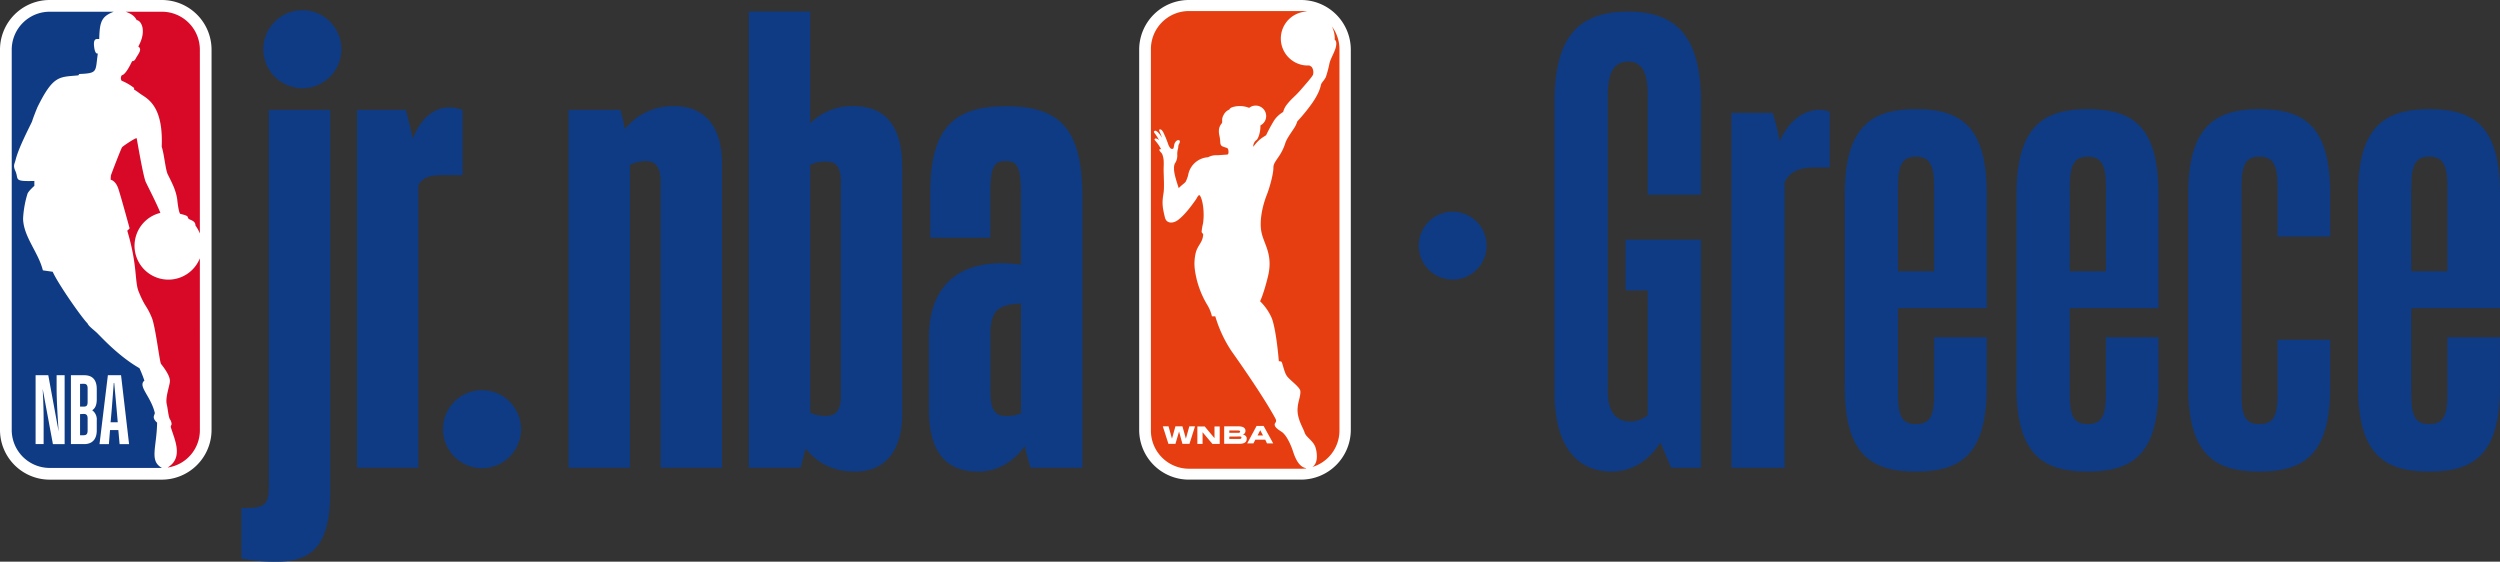
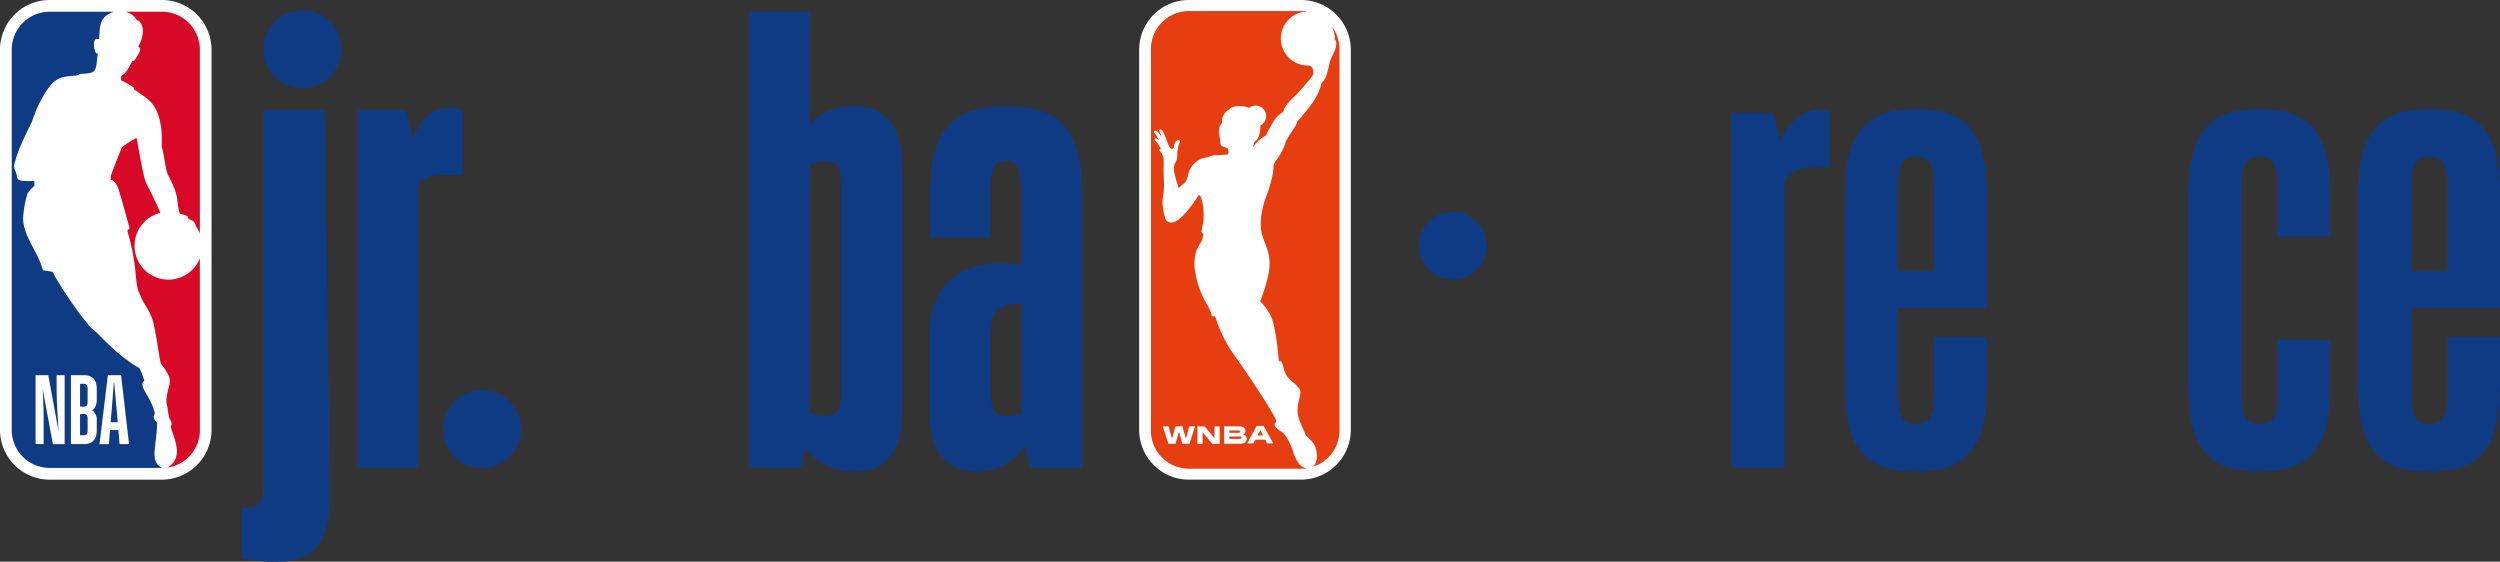
<svg xmlns="http://www.w3.org/2000/svg" id="Layer_1" data-name="Layer 1" viewBox="0 0 1066.03 239.51">
  <rect x="0" y="0" width="1066.03" height="239.51" fill="#333333" stroke="none" />
  <defs>
    <style>.cls-1{fill:#0e3b83;}.cls-2{fill:#fff;}.cls-3{fill:#d70926;}.cls-4{fill:#e73e11;}</style>
  </defs>
-   <path class="cls-1" d="M268.62,70.31V199.46H242.47V46.88h22.07a77.49,77.49,0,0,1,1.91,8.18,26.26,26.26,0,0,1,21-9.81c12,0,20.44,7.35,20.44,24.79V199.46H281.7V77.94c0-6.26-1.63-9.26-6.54-9.26a16.67,16.67,0,0,0-6.54,1.63" />
  <path class="cls-1" d="M358.54,168.67V77.4c0-6-1.91-8.72-6.54-8.45a12.9,12.9,0,0,0-6.54,1.36V176a16.2,16.2,0,0,0,6.54,1.37c4.9,0,6.54-2.72,6.54-8.72m-15,22.62-2.18,8.17H319.31V4.92h26.15V52.61A25.28,25.28,0,0,1,364,45.25c12.53,0,20.71,7.36,20.71,25.88V176.3c0,17.16-8.18,24.79-20.17,24.79-10.36,0-16.89-4.62-21-9.8" />
  <path class="cls-1" d="M435.38,176.3V129.44c-9.81.27-13.08,3.27-13.08,13.08v23.7c0,7.09,1.09,11.17,6.53,11.17a18.1,18.1,0,0,0,6.55-1.09M437,190.2c-4.08,5.72-10.63,10.89-19.9,10.89-13.62,0-21-8.16-21-26.7V144.15c0-24,14.71-34.6,39.24-31.33V82.3c0-11.17-1.64-13.62-6.55-13.62s-6.53,2.45-6.53,13.62v19.08H396.68V82.3c0-27.79,10.09-37,32.43-37,23.71,0,32.42,10.62,32.42,38.69V199.46H439.46A87.05,87.05,0,0,1,437,190.2" />
-   <path class="cls-1" d="M140.81,209.81c0,23.43-8.18,29.7-23.16,29.7a75.68,75.68,0,0,1-14.71-1.36V216.63h2.45c8.17,0,9.26-2.46,9.26-9.54V46.88h26.16Z" />
+   <path class="cls-1" d="M140.81,209.81c0,23.43-8.18,29.7-23.16,29.7a75.68,75.68,0,0,1-14.71-1.36V216.63c8.17,0,9.26-2.46,9.26-9.54V46.88h26.16Z" />
  <path class="cls-1" d="M145.57,21A16.63,16.63,0,1,1,129,4.36,16.62,16.62,0,0,1,145.57,21" />
  <path class="cls-1" d="M222.17,183a16.63,16.63,0,1,1-16.63-16.63A16.62,16.62,0,0,1,222.17,183" />
  <path class="cls-1" d="M152.25,199.46V46.88H173c.82,2.72,1.91,7.08,3,12.26,3-7.63,8.18-13.35,15.81-13.35a17.72,17.72,0,0,1,5.44,1.09V74.67H189c-5.45,0-8.72.82-10.62,4.36V199.46Z" />
  <path class="cls-2" d="M69.06,0H21.17A21.19,21.19,0,0,0,0,21.18V183.34a21.2,21.2,0,0,0,21.17,21.19H69a21.24,21.24,0,0,0,21.21-21.19V21.18A21.21,21.21,0,0,0,69.06,0" />
  <path class="cls-3" d="M57.18,37.51l0,.68c1.46.86,2.2,1.56,3.67,2.5,3.91,2.46,8.72,6.83,8.11,21.88,1.09,3.29,1.58,9.74,2.59,11.81,2,4,3.39,6.65,4,10.46,0,0,.58,5.93,1.35,6.36,4,.91,2.87,1.31,3.46,2s3,.78,3,3a14.24,14.24,0,0,1,1.86,3.38V21.18A16.19,16.19,0,0,0,69.06,5H53.59c2.48.88,3.88,1.93,4.7,3.58,2,.18,4.38,4.65.68,11.26,1.64,1.1.36,2.73-.82,4.63-.35.6-.72,1.68-1.82,1.61-1.4,3-3.1,5.82-4.38,6a2.08,2.08,0,0,0-.09,2.34,21.94,21.94,0,0,1,5.32,3.09" />
  <path class="cls-3" d="M85.22,110.14A14.44,14.44,0,1,1,68.39,90.77c-1.67-4.16-5.17-10.91-6.22-13.12S58.8,61.73,58.29,59c-.11-.6-6.22,3.54-6.23,3.8-.36.34-4.59,11.38-4.76,12a16.11,16.11,0,0,0-.1,1.85s2.08.26,3.28,3.88,4.79,16.84,4.79,16.84a8.27,8.27,0,0,1-1,1c4.55,15.26,3,21.83,5,26.3,2.57,6.31,3.26,5.48,5.46,10.78,1.59,3.86,3.35,19.05,3.94,19.73,2.46,3.12,3.79,5.56,3.79,7.31s-2.09,7-1.33,10c.46,1.8.7,5.82,1.54,6.58,0,0,.77,1.5.39,2.18-.11.23-.33.58-.23.86,1.35,4.78,5.73,13-1.35,17.23h.14a16.07,16.07,0,0,0,13.61-16Z" />
  <path class="cls-1" d="M67,180.23c-2.6-2.32-.86-3.3-1-4.22-1.71-7.08-7.34-11.37-4.43-13.71A54.08,54.08,0,0,0,59.47,157c-8.77-5-16.23-13.22-17.5-14.42-1.53-1.67-4.16-3.35-4.65-4.7-2.11-1.94-12.44-16.6-14.85-22l-4.19-.6C16.37,107.54,10,101,9.84,93.18a44.23,44.23,0,0,1,1.87-10.54c.5-1.28,2.94-3.39,2.94-3.39V77.16c-9.15.26-6.51-.67-8.09-4.23-1.11-2.46-.31-3,.08-4.71,1.23-5,5.31-12.82,7-16.35.52-1.79,2.29-6.09,2.29-6.09,6.82-13.88,9.36-12.86,17.46-13.64l.4-.58c8.11-.35,6.79-1,7.93-8.78-1.18.51-1.53-2.45-1.53-2.45-.65-4.45,1.23-3.6,2.12-3.69C42.49,9.32,43.24,7,48.52,5H21.18A16.19,16.19,0,0,0,5,21.19V183.34a16.19,16.19,0,0,0,16.19,16.19H69.06c-5.48-3-2.25-8.6-2.06-19.3" />
  <path class="cls-2" d="M30.24,189.35V160h5.69c3.3,0,5.33,1.77,5.33,5.88v4.37c0,2.67-.81,4-1.95,4.68a4.84,4.84,0,0,1,1.95,4.32v4.28c0,4-2.15,5.84-5.33,5.84Zm3.9-12.76v9h1.51c1.34,0,1.71-.7,1.71-2.09v-5c0-1.44-.45-2-1.76-2Zm0-12.9v9.7H35.6c1.39,0,1.76-.49,1.76-2.1v-5.64c0-1.35-.41-2-1.71-2Zm16.32,19.69H46.92l-.49,6h-4L46,160h5.62l3.42,29.37H51Zm-1.76-20.1h-.19c-.25,3.53-.74,9.74-.9,11.72l-.45,5.05h3.05L49.77,175c-.17-2-.74-8.15-1.07-11.72M18.6,189.35H15.18V160h5.41L25,184c-.37-5.76-.86-12.7-.86-18.63V160h3.42v29.37h-5l-4.36-23.53c.29,5.43.41,9.75.41,14.27Z" />
  <path class="cls-2" d="M554.82,0H506.93a21.19,21.19,0,0,0-21.17,21.17V183.32a21.2,21.2,0,0,0,21.17,21.2h47.86A21.25,21.25,0,0,0,576,183.32V21.17A21.21,21.21,0,0,0,554.82,0" />
  <path class="cls-4" d="M567.94,11.3a11.43,11.43,0,0,1,1.2,5.68c.67.31.88,1.55.44,3.28-.54,2.09-2.21,4.79-2.66,6.68a49.54,49.54,0,0,1-1.5,5.74c-.59,1.48-1.92,2.5-2.14,3.45s-.68,3.41-3.78,7.88a75.73,75.73,0,0,1-6.32,7.75,11.14,11.14,0,0,1-1.43,3c-2,3-3.22,4.69-3.74,6.46a21.75,21.75,0,0,1-2.94,5.84C543.75,69,543,70,543,71.4c0,3.1-1.83,9.18-2.77,11.55-2.4,6.12-3.21,12.27-2.25,16.4,1.14,5.06,4.92,9.33,2.7,18.5-1.84,7.61-3.37,10.61-3.37,10.61a22.61,22.61,0,0,1,5,7.22c2,5.34,3,18.35,3,18.35a3.12,3.12,0,0,1,1.06.18c.45.19,1.09,4.09,2.24,5.93s5.63,4.78,5.87,6.58-1,4.67-1.12,6.91a10.5,10.5,0,0,0-.06,1.81c.22,3.87,2.45,7.2,3,9,.63,2.1,3.84,3.5,4.71,6.57.74,2.61,1,6.61-1.41,8.12a16.24,16.24,0,0,0,11.56-15.55V21a16.13,16.13,0,0,0-3.17-9.65m-11,188.39a17.32,17.32,0,0,1-2,.13h-48a16.24,16.24,0,0,1-16.23-16.24V21A16.23,16.23,0,0,1,506.88,4.71h48a16.41,16.41,0,0,1,2.64.21,11.51,11.51,0,0,0-1.87,22.84,11.39,11.39,0,0,0,2.6.15,3.58,3.58,0,0,1,1.12.71,3.94,3.94,0,0,1,.51,3.25c-.38.91-2.7,3.53-5.29,6.51s-3.57,3.32-5.92,6.28a8.87,8.87,0,0,0-1.52,3.09,12.09,12.09,0,0,0-3.76,3.46,67.23,67.23,0,0,0-3.52,6.48,22.68,22.68,0,0,0-2.64,1.78,17.59,17.59,0,0,0-2.81,3.14,3.31,3.31,0,0,1,1.4-2.93c.67-.54,1.71-3.19,1.64-6.2A4.47,4.47,0,1,0,532.65,46a10.52,10.52,0,0,0-6.47-.48c-.88.19-1.74.56-1.95,1.19a4.49,4.49,0,0,0-2.33,2.06c-1.13,1.81-.61,2.9-.8,3.56s-2,1.69-1.11,5.6c.35,1.59.29,2.76.42,3.34a1.54,1.54,0,0,0,1.11,1.24c.42.18.79.29,1.23.44.63.19.92.38,1,.94a2.83,2.83,0,0,1,.07.42,5.32,5.32,0,0,1,0,1,.86.86,0,0,1-.43.6l-4.33.29a7.26,7.26,0,0,0-3.92.85,9.21,9.21,0,0,0-8.52,7.72,13.76,13.76,0,0,1-1,2.65c-.32.61-1.84,1.54-3,2.81-.8-2.51-1.88-5.69-2-7.88v-.58a4.73,4.73,0,0,1,.32-2A5.83,5.83,0,0,0,502,66a8.49,8.49,0,0,1,.34-2.7c.17-.67,0-1.13.34-1.75a3,3,0,0,0,.45-1.34c-.13-.54-.81-.53-1.22-.33A2.87,2.87,0,0,0,500.67,62c-.19.58-.14,1.21-.45,1.39a1,1,0,0,1-1.18-.22,6.07,6.07,0,0,1-.82-1.41,42.3,42.3,0,0,0-2.3-5.57c-.27-.37-.53-.83-1-1s-.78.2-.61.55c.41,1,.87,2,1.2,3a12.77,12.77,0,0,0-1.32-1.86,3.79,3.79,0,0,0-1.28-1.08.62.62,0,0,0-.83.32c-.07.25.14.47.26.68a18,18,0,0,1,1.9,3,2.94,2.94,0,0,0-1.21-.74.63.63,0,0,0-.69.24.75.75,0,0,0,.21.63A16.69,16.69,0,0,1,494.16,62c.36.56.7,1.14,1,1.68-.29-.18-.84-.13-.81.31.26.79,1.15,1.21,1.35,2.05.67,1.77.55,3.59.49,5.76s.39,7.94-.05,10.58c-.67,4.09-.53,5.72.59,10.33.66,2.69,3.39,2.65,5.42,1.22,3.39-2.42,6.85-7.55,7.65-8.63.63-.86,1.07-2.23,1.73-2.05,1.2,1.27,2.22,7,1.45,12.06a23.07,23.07,0,0,0-.6,3.52c.11.61.68.87.67,1-.1,3.75-2.54,4.64-3.31,8.58s-.37,6.71.53,10.67a39.55,39.55,0,0,0,4.45,10.8,17,17,0,0,1,2.07,5l1.42,0a54.68,54.68,0,0,0,6.86,14.76c13.16,18.58,17.71,26.85,18.73,28.74.91,1.64-.26,1.74-.26,2.63s.67,1.67,2.89,3.07,4.18,6,5,8.62c.75,2.29,2.36,6.45,5.43,6.89" />
  <path class="cls-2" d="M502.76,184l-1.53,5.26h-3l-2.39-7.46h2.44l1.46,5.26,1.47-5.26h3l1.47,5.26,1.46-5.26h2.43l-2.37,7.46h-3Zm15.12,2.84v-5h2.22v7.46H517l-4.21-5v5h-2.22v-7.46h3.13Zm13.73.33c0,1.49-1.24,2.08-3.11,2.08H522v-7.46h5.92c2,0,3.17.55,3.17,2A1.62,1.62,0,0,1,530,185.3s-.05,0-.05,0a.05.05,0,0,0,.05.05,1.7,1.7,0,0,1,1.64,1.74m-2.83-3c0-.35-.26-.53-.9-.53h-3.72v1h3.72c.64,0,.9-.19.9-.51m-4.62,2.11v1h4.36c.6,0,.81-.22.81-.56s-.21-.48-.81-.48Zm15.32,1.31H535.3l-.83,1.61h-2.65l4-7.45h3l4.1,7.45h-2.65Zm-3.27-1.78h2.32l-1.18-2.24Z" />
  <circle class="cls-1" cx="619.44" cy="104.75" r="14.48" />
-   <path class="cls-1" d="M708,188.66c-4.32,7.3-11.89,12.43-20.81,12.43-13.23,0-24.31-8.91-24.31-33.77v-124c0-27.56,10.26-38.36,31.34-38.36,20.81,0,31.07,10.8,31.07,38.36V83H702.61V40.59c0-9.72-2.44-14.32-8.38-14.32s-8.65,4.6-8.65,14.32V167.05c0,8.1,3.25,12.7,9.73,12.7a12.17,12.17,0,0,0,7.3-2.7V123.82h-9.46V102.2H725.3v97.27H712.6Z" />
  <path class="cls-1" d="M761,77.61V199.47h-22.7V48.16h17.57a72.54,72.54,0,0,1,3,12.16c3.24-7.57,9.19-13.51,17.29-13.51a18.13,18.13,0,0,1,4.06.81V71.4h-6.22C767.46,71.4,763.4,73,761,77.61Z" />
  <path class="cls-1" d="M816.9,201.09c-18.64,0-30.26-7-30.26-35.93V82.74c0-28.91,11.62-36.2,30.26-36.2,18.92,0,30.27,7,30.27,35.93v48.91H809.34v36.75c0,9.19,1.62,12.7,7.56,12.7,6.22,0,7.84-3.51,7.84-12.7V143.81h22.43v21.35C847.17,194.07,835.82,201.09,816.9,201.09Zm-7.56-85.38h15.4V79.5c0-9.18-1.89-12.7-7.84-12.7-5.67,0-7.56,3.52-7.56,12.7Z" />
-   <path class="cls-1" d="M890.13,201.09c-18.64,0-30.26-7-30.26-35.93V82.74c0-28.91,11.62-36.2,30.26-36.2,18.91,0,30.26,7,30.26,35.93v48.91H882.56v36.75c0,9.19,1.63,12.7,7.57,12.7,6.21,0,7.84-3.51,7.84-12.7V143.81h22.42v21.35C920.39,194.07,909,201.09,890.13,201.09Zm-7.57-85.38H898V79.5c0-9.18-1.9-12.7-7.84-12.7-5.67,0-7.57,3.52-7.57,12.7Z" />
  <path class="cls-1" d="M993.62,165.16c0,28.91-11.35,35.93-30.27,35.93-18.64,0-30.26-7-30.26-35.93V82.74c0-28.91,11.62-36.2,30.26-36.2,18.92,0,30.27,7,30.27,35.93v18.38H971.19V79.5c0-9.18-1.89-12.7-7.84-12.7-5.67,0-7.56,3.52-7.56,12.7v88.63c0,9.19,1.62,12.7,7.56,12.7,6.22,0,7.84-3.51,7.84-12.7V144.89h22.43Z" />
  <path class="cls-1" d="M1035.77,201.09c-18.64,0-30.26-7-30.26-35.93V82.74c0-28.91,11.62-36.2,30.26-36.2,18.92,0,30.26,7,30.26,35.93v48.91h-37.82v36.75c0,9.19,1.62,12.7,7.56,12.7,6.22,0,7.84-3.51,7.84-12.7V143.81H1066v21.35C1066,194.07,1054.69,201.09,1035.77,201.09Zm-7.56-85.38h15.4V79.5c0-9.18-1.89-12.7-7.84-12.7-5.67,0-7.56,3.52-7.56,12.7Z" />
</svg>